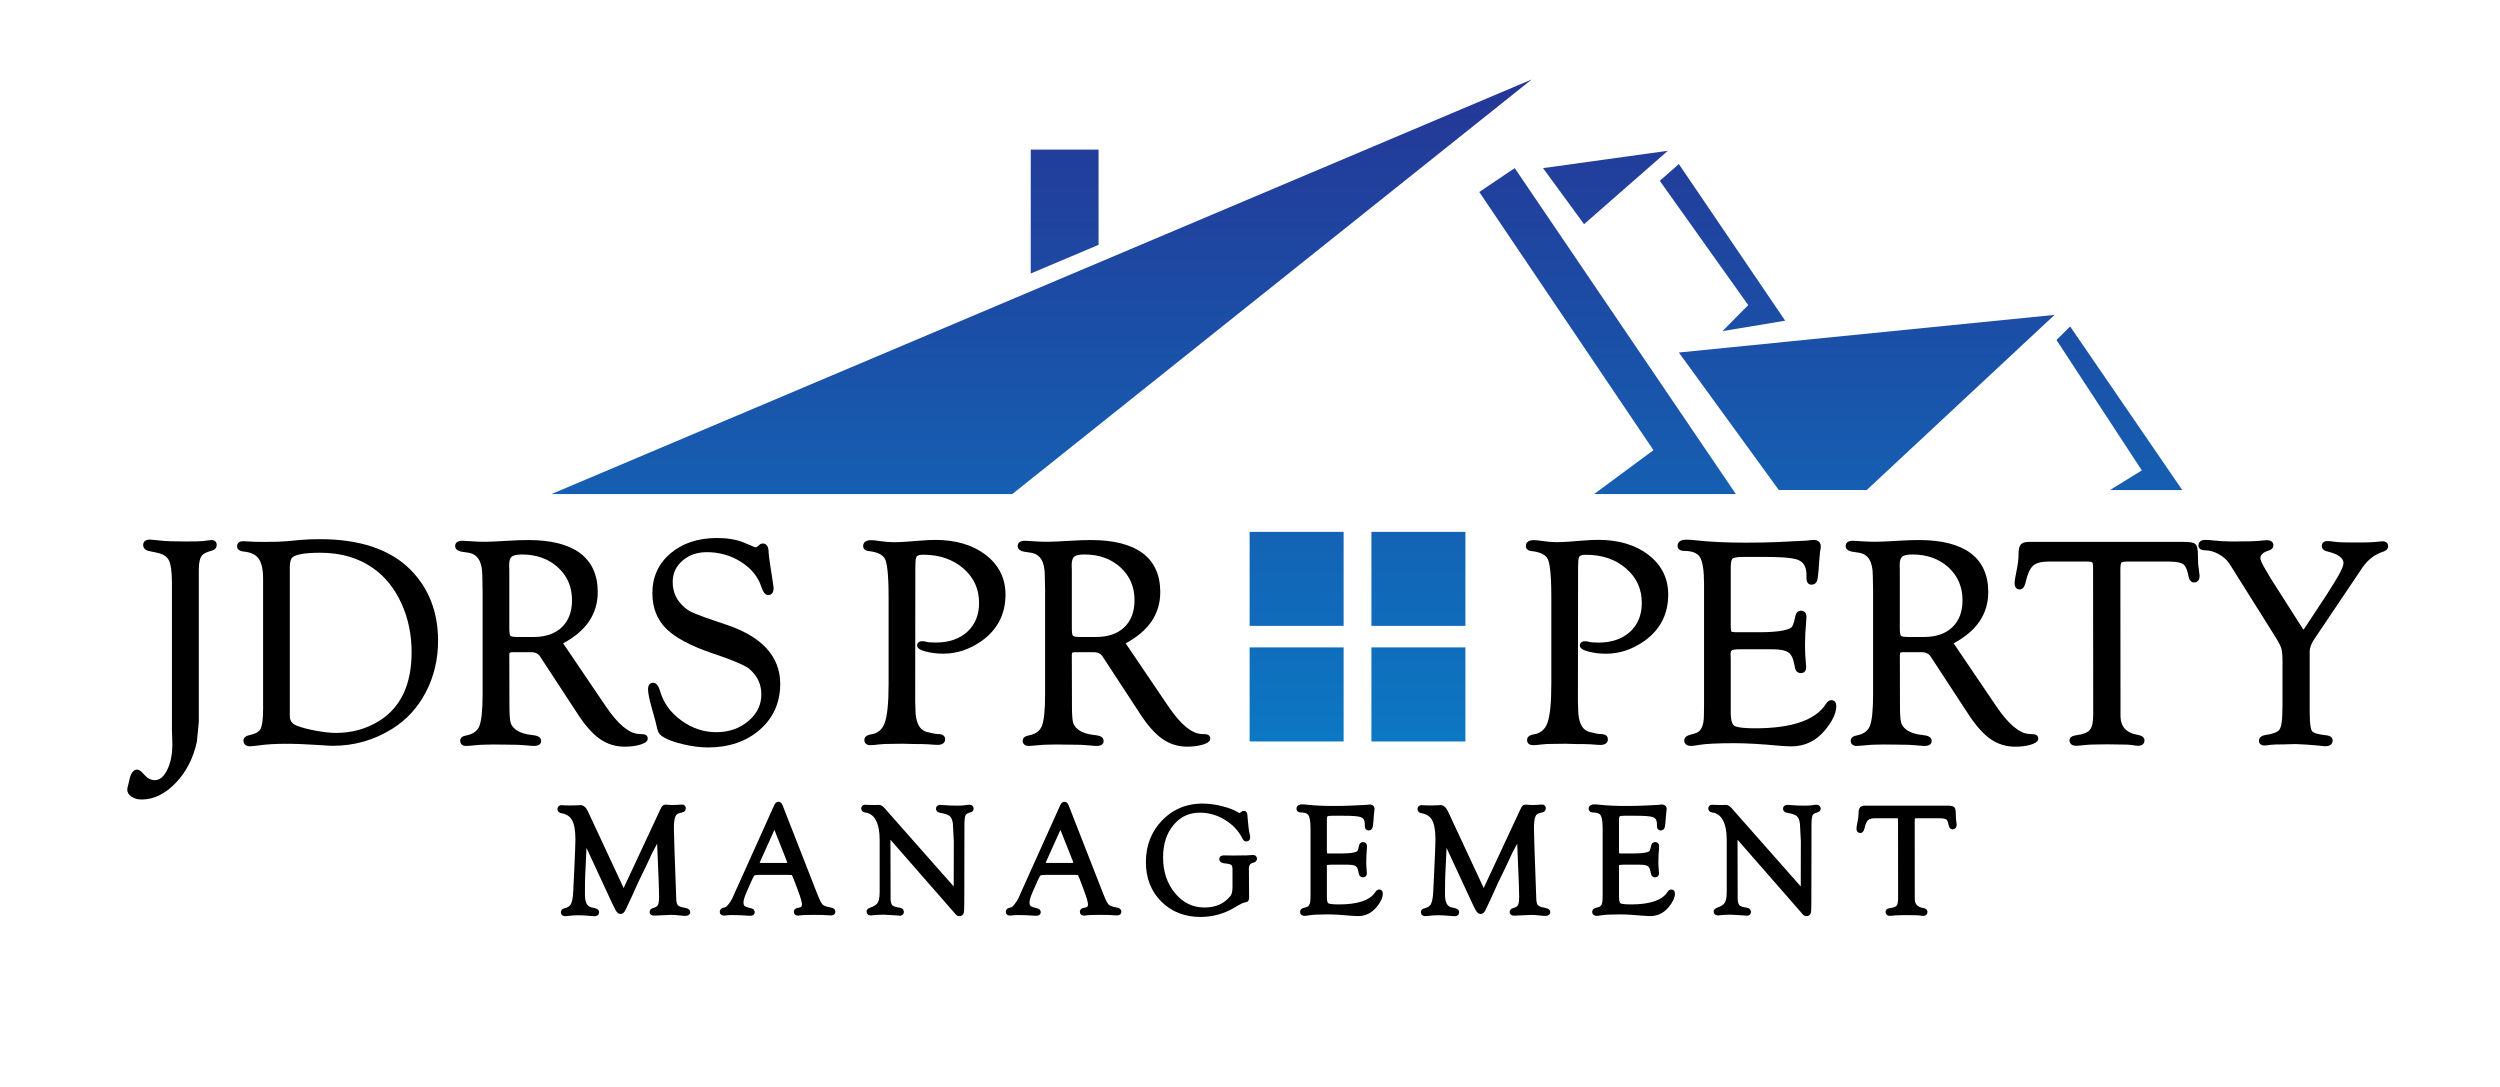
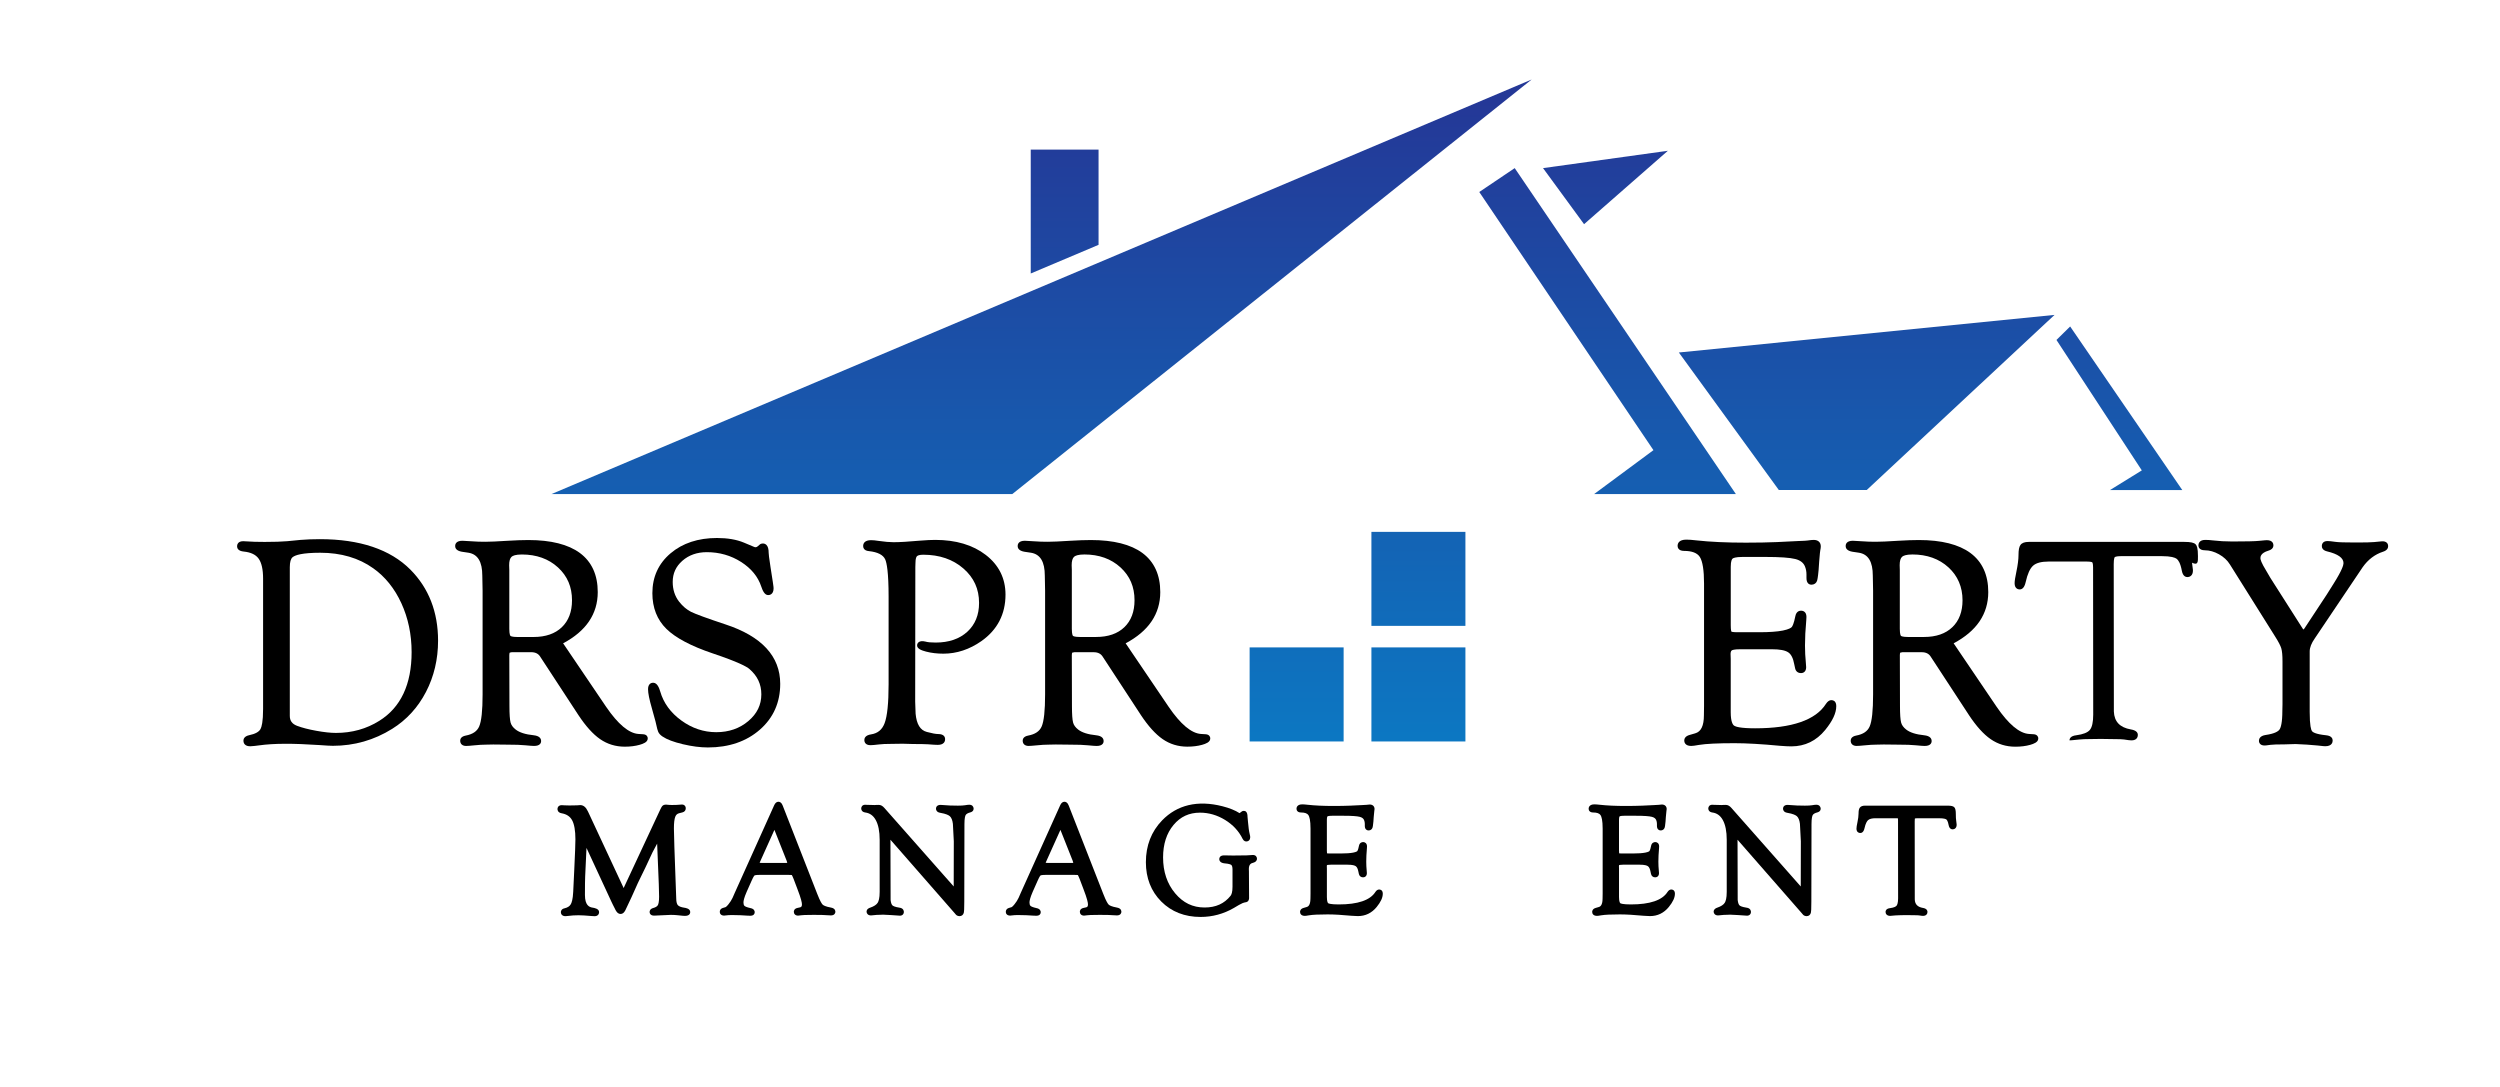
<svg xmlns="http://www.w3.org/2000/svg" xmlns:xlink="http://www.w3.org/1999/xlink" version="1.1" id="Layer_1" x="0px" y="0px" viewBox="0 0 1288.71 560.5" style="enable-background:new 0 0 1288.71 560.5;" xml:space="preserve">
  <style type="text/css">
	.st0{clip-path:url(#SVGID_2_);fill:url(#SVGID_3_);}
	.st1{clip-path:url(#SVGID_5_);fill:url(#SVGID_6_);}
	.st2{clip-path:url(#SVGID_8_);fill:url(#SVGID_9_);}
	.st3{clip-path:url(#SVGID_11_);fill:url(#SVGID_12_);}
	.st4{clip-path:url(#SVGID_14_);fill:url(#SVGID_15_);}
	.st5{clip-path:url(#SVGID_17_);fill:url(#SVGID_18_);}
	.st6{clip-path:url(#SVGID_20_);fill:url(#SVGID_21_);}
	.st7{clip-path:url(#SVGID_23_);fill:url(#SVGID_24_);}
	.st8{clip-path:url(#SVGID_26_);fill:url(#SVGID_27_);}
	.st9{clip-path:url(#SVGID_29_);fill:url(#SVGID_30_);}
	.st10{clip-path:url(#SVGID_32_);fill:url(#SVGID_33_);}
	.st11{clip-path:url(#SVGID_35_);}
</style>
  <g>
    <defs>
      <polygon id="SVGID_1_" points="789.55,40.97 521.8,254.69 284.25,254.69   " />
    </defs>
    <clipPath id="SVGID_2_">
      <use xlink:href="#SVGID_1_" style="overflow:visible;" />
    </clipPath>
    <linearGradient id="SVGID_3_" gradientUnits="userSpaceOnUse" x1="0" y1="560.497" x2="1" y2="560.497" gradientTransform="matrix(0 327.731 327.731 0 -183155.531 52.096)">
      <stop offset="0" style="stop-color:#243897" />
      <stop offset="1" style="stop-color:#0C77C2" />
    </linearGradient>
    <rect x="284.25" y="40.97" class="st0" width="505.3" height="213.72" />
  </g>
  <g>
    <defs>
      <polygon id="SVGID_4_" points="566.3,77.12 566.3,126.2 531.33,140.98 531.33,77.12   " />
    </defs>
    <clipPath id="SVGID_5_">
      <use xlink:href="#SVGID_4_" style="overflow:visible;" />
    </clipPath>
    <linearGradient id="SVGID_6_" gradientUnits="userSpaceOnUse" x1="0" y1="560.497" x2="1" y2="560.497" gradientTransform="matrix(0 327.731 327.731 0 -183143.609 52.096)">
      <stop offset="0" style="stop-color:#243897" />
      <stop offset="1" style="stop-color:#0C77C2" />
    </linearGradient>
    <rect x="531.33" y="77.12" class="st1" width="34.96" height="63.85" />
  </g>
  <g>
    <defs>
      <polygon id="SVGID_7_" points="762.54,98.97 780.81,86.66 894.82,254.69 821.73,254.69 852.32,232.05   " />
    </defs>
    <clipPath id="SVGID_8_">
      <use xlink:href="#SVGID_7_" style="overflow:visible;" />
    </clipPath>
    <linearGradient id="SVGID_9_" gradientUnits="userSpaceOnUse" x1="0" y1="560.497" x2="1" y2="560.497" gradientTransform="matrix(0 327.731 327.731 0 -182863.75 52.096)">
      <stop offset="0" style="stop-color:#243897" />
      <stop offset="1" style="stop-color:#0C77C2" />
    </linearGradient>
    <rect x="762.54" y="86.66" class="st2" width="132.28" height="168.04" />
  </g>
  <g>
    <defs>
      <polygon id="SVGID_10_" points="795.41,86.66 816.56,115.56 859.76,77.72   " />
    </defs>
    <clipPath id="SVGID_11_">
      <use xlink:href="#SVGID_10_" style="overflow:visible;" />
    </clipPath>
    <linearGradient id="SVGID_12_" gradientUnits="userSpaceOnUse" x1="0" y1="560.497" x2="1" y2="560.497" gradientTransform="matrix(0 327.731 327.731 0 -182864.844 52.096)">
      <stop offset="0" style="stop-color:#243897" />
      <stop offset="1" style="stop-color:#0C77C2" />
    </linearGradient>
    <rect x="795.41" y="77.72" class="st3" width="64.35" height="37.84" />
  </g>
  <g>
    <defs>
-       <polygon id="SVGID_13_" points="855.59,93.21 865.42,84.57 920.24,165.31 887.92,170.68 901.18,157.27   " />
-     </defs>
+       </defs>
    <clipPath id="SVGID_14_">
      <use xlink:href="#SVGID_13_" style="overflow:visible;" />
    </clipPath>
    <linearGradient id="SVGID_15_" gradientUnits="userSpaceOnUse" x1="0" y1="560.497" x2="1" y2="560.497" gradientTransform="matrix(0 327.731 327.731 0 -182804.516 52.096)">
      <stop offset="0" style="stop-color:#243897" />
      <stop offset="1" style="stop-color:#0C77C2" />
    </linearGradient>
    <rect x="855.59" y="84.57" class="st4" width="64.65" height="86.1" />
  </g>
  <g>
    <defs>
      <polygon id="SVGID_16_" points="865.42,181.7 1059.08,162.33 962.25,252.61 916.97,252.61   " />
    </defs>
    <clipPath id="SVGID_17_">
      <use xlink:href="#SVGID_16_" style="overflow:visible;" />
    </clipPath>
    <linearGradient id="SVGID_18_" gradientUnits="userSpaceOnUse" x1="0" y1="560.497" x2="1" y2="560.497" gradientTransform="matrix(0 327.731 327.731 0 -182730.172 52.096)">
      <stop offset="0" style="stop-color:#243897" />
      <stop offset="1" style="stop-color:#0C77C2" />
    </linearGradient>
    <rect x="865.42" y="162.33" class="st5" width="193.66" height="90.27" />
  </g>
  <g>
    <defs>
      <polygon id="SVGID_19_" points="1067.13,168.29 1124.93,252.61 1087.68,252.61 1104.07,242.48 1060.07,175.24   " />
    </defs>
    <clipPath id="SVGID_20_">
      <use xlink:href="#SVGID_19_" style="overflow:visible;" />
    </clipPath>
    <linearGradient id="SVGID_21_" gradientUnits="userSpaceOnUse" x1="0" y1="560.497" x2="1" y2="560.497" gradientTransform="matrix(0 327.731 327.731 0 -182599.922 52.096)">
      <stop offset="0" style="stop-color:#243897" />
      <stop offset="1" style="stop-color:#0C77C2" />
    </linearGradient>
    <rect x="1060.07" y="168.29" class="st6" width="64.85" height="84.32" />
  </g>
  <g>
    <defs>
-       <rect id="SVGID_22_" x="644.16" y="274.16" width="48.46" height="48.46" />
-     </defs>
+       </defs>
    <clipPath id="SVGID_23_">
      <use xlink:href="#SVGID_22_" style="overflow:visible;" />
    </clipPath>
    <linearGradient id="SVGID_24_" gradientUnits="userSpaceOnUse" x1="0" y1="560.497" x2="1" y2="560.497" gradientTransform="matrix(0 327.731 327.731 0 -183024.031 52.096)">
      <stop offset="0" style="stop-color:#243897" />
      <stop offset="1" style="stop-color:#0C77C2" />
    </linearGradient>
    <rect x="644.16" y="274.16" class="st7" width="48.46" height="48.46" />
  </g>
  <g>
    <defs>
      <rect id="SVGID_25_" x="706.94" y="274.16" width="48.46" height="48.46" />
    </defs>
    <clipPath id="SVGID_26_">
      <use xlink:href="#SVGID_25_" style="overflow:visible;" />
    </clipPath>
    <linearGradient id="SVGID_27_" gradientUnits="userSpaceOnUse" x1="0" y1="560.497" x2="1" y2="560.497" gradientTransform="matrix(0 327.731 327.731 0 -182961.25 52.096)">
      <stop offset="0" style="stop-color:#243897" />
      <stop offset="1" style="stop-color:#0C77C2" />
    </linearGradient>
    <rect x="706.94" y="274.16" class="st8" width="48.46" height="48.46" />
  </g>
  <g>
    <defs>
      <rect id="SVGID_28_" x="644.16" y="333.74" width="48.46" height="48.46" />
    </defs>
    <clipPath id="SVGID_29_">
      <use xlink:href="#SVGID_28_" style="overflow:visible;" />
    </clipPath>
    <linearGradient id="SVGID_30_" gradientUnits="userSpaceOnUse" x1="0" y1="560.497" x2="1" y2="560.497" gradientTransform="matrix(0 327.731 327.731 0 -183024.031 52.096)">
      <stop offset="0" style="stop-color:#243897" />
      <stop offset="1" style="stop-color:#0C77C2" />
    </linearGradient>
    <rect x="644.16" y="333.74" class="st9" width="48.46" height="48.46" />
  </g>
  <g>
    <defs>
      <rect id="SVGID_31_" x="706.94" y="333.74" width="48.46" height="48.46" />
    </defs>
    <clipPath id="SVGID_32_">
      <use xlink:href="#SVGID_31_" style="overflow:visible;" />
    </clipPath>
    <linearGradient id="SVGID_33_" gradientUnits="userSpaceOnUse" x1="0" y1="560.497" x2="1" y2="560.497" gradientTransform="matrix(0 327.731 327.731 0 -182961.25 52.096)">
      <stop offset="0" style="stop-color:#243897" />
      <stop offset="1" style="stop-color:#0C77C2" />
    </linearGradient>
    <rect x="706.94" y="333.74" class="st10" width="48.46" height="48.46" />
  </g>
  <g>
    <defs>
      <rect id="SVGID_34_" width="1288.71" height="560.5" />
    </defs>
    <clipPath id="SVGID_35_">
      <use xlink:href="#SVGID_34_" style="overflow:visible;" />
    </clipPath>
-     <path class="st11" d="M109.1,278.38c-0.31,0-1.1,0.06-4.39,0.53c-1.19,0.14-4.3,0.21-9.24,0.21c-5.79,0-10-0.15-12.53-0.44   c-2.57-0.3-4.4-0.47-5.46-0.53c-1.32-0.03-2.28,0.24-2.92,0.87c-0.35,0.34-0.76,0.95-0.76,1.93c0,0.94,0.42,2.6,3.17,3.13   l4.47,0.97c2.83,0.62,4.67,1.88,5.63,3.83c1.03,2.11,1.56,6.05,1.56,11.7v75.57v0.04l0.22,7.49c0,5.34-0.94,9.87-2.8,13.46   c-1.75,3.38-3.79,5.02-6.25,5.02c-2.03,0-3.87-0.99-5.62-3.01c-1.43-1.68-2.51-2.43-3.52-2.43c-2.86,0-3.75,4.22-4.04,5.61   c-0.38,1.79-0.55,2.38-0.66,2.68c-0.23,0.85-0.35,1.53-0.35,2.09c0,1.01,0.42,2.47,2.39,3.71c1.41,0.88,3.09,1.33,5,1.33   c6.28,0,12.24-2.92,17.7-8.68c5.38-5.67,9.01-12.77,10.81-21.22l0.97-9.97v-78.33c0-4.26,0.7-6.23,1.29-7.13   c0.82-1.25,2.49-2.2,4.95-2.81c2.61-0.64,2.99-2.19,2.99-3.05C111.71,279.37,110.71,278.38,109.1,278.38" />
    <path class="st11" d="M164.89,277.93c-3.57,0-6.91,0.13-9.95,0.38l-6.92,0.67c-2.73,0.24-6.62,0.37-11.59,0.37   c-2.85,0-4.57-0.02-5.15-0.07l-5.94-0.3c-2.9,0-3.13,2.02-3.13,2.64c0,0.9,0.46,2.44,3.53,2.71c3.55,0.36,6.1,1.58,7.57,3.62   c1.53,2.12,2.31,5.6,2.31,10.34v67.14c0,6.59-0.73,9.29-1.34,10.39c-0.81,1.47-2.75,2.52-5.76,3.14c-2.64,0.56-3.03,2.02-3.03,2.84   c0,1.04,0.44,1.68,0.81,2.03c0.6,0.57,1.46,0.85,2.61,0.85c0.14,0,0.29-0.01,0.44-0.01c1.07-0.05,2.54-0.2,4.35-0.46   c7.41-1.03,17.27-1.06,30.96-0.14c3.36,0.25,5.63,0.38,6.94,0.38c11,0,21.29-2.94,30.57-8.75c7.4-4.61,13.26-11.01,17.41-19.01   c4.14-7.98,6.24-16.86,6.24-26.4c0-14.81-4.8-27.14-14.28-36.67C201.17,283.21,185.48,277.93,164.89,277.93 M173.2,377.81   c-2.74,0-6.16-0.37-10.17-1.1c-3.99-0.72-7.31-1.58-9.87-2.55c-2.57-0.97-3.77-2.6-3.77-5.13v-76.67c0-2.63,0.51-4.42,1.48-5.16   c1.31-1.04,4.84-2.27,14.21-2.27c10.71,0,19.91,2.7,27.36,8.04c6.1,4.32,10.96,10.37,14.45,17.97c3.51,7.64,5.29,16.13,5.29,25.23   c0,16.64-5.62,28.55-16.7,35.43C188.91,375.72,181.41,377.81,173.2,377.81" />
    <path class="st11" d="M275.09,379.01c-4.22-0.42-7.34-1.42-9.29-2.96c-1.39-1.09-2.25-2.27-2.6-3.59c-0.39-1.46-0.59-4.31-0.59-8.5   l-0.07-26.27c0-0.74,0.12-1.12,0.23-1.28l1.11-0.22h9.91c2.25,0,3.81,0.8,4.8,2.5l19.6,29.96c3.74,5.66,7.49,9.82,11.15,12.35   c3.73,2.59,8.01,3.9,12.71,3.9c2.83,0,5.41-0.32,7.66-0.96c1.89-0.53,4.07-1.36,4.18-3.11c0.06-0.76-0.23-1.26-0.48-1.55   c-0.42-0.48-1.06-0.74-1.89-0.79l-2.38-0.15c-4.95-0.32-10.56-5.02-16.67-13.96l-22.19-32.77c11.84-6.27,17.85-15.15,17.85-26.39   c0-8.86-3.1-15.64-9.2-20.16c-5.99-4.43-14.93-6.68-26.55-6.68c-3.02,0-6.57,0.13-10.58,0.37c-5.44,0.35-9.35,0.52-11.62,0.52   c-2.59,0-4.78-0.07-6.55-0.22c-4.14-0.27-5-0.3-5.29-0.3c-3.36,0-3.72,1.9-3.72,2.72c0,1.05,0.58,2.41,3.4,2.93l3.48,0.52   c4.79,0.79,7.12,4.65,7.12,11.83l0.15,7.74v53.56c0,8.2-0.59,13.72-1.76,16.42c-1.08,2.5-3.36,4.04-6.96,4.71   c-2.46,0.48-2.83,1.85-2.83,2.62c0,1.7,1.14,2.72,3.05,2.72c0.79,0,2.14-0.1,4.15-0.31c2.32-0.24,4.34-0.36,6.01-0.36l3.84-0.08   l7.16,0.08c4.21,0,7.35,0.11,9.34,0.33c2.34,0.23,3.78,0.33,4.51,0.33c1.48,0,2.49-0.32,3.09-0.99c0.3-0.33,0.64-0.91,0.55-1.72   C278.86,380.72,278.15,379.35,275.09,379.01 M269.03,285.83c7.52,0,13.77,2.25,18.6,6.67c4.86,4.47,7.23,10.01,7.23,16.95   c0,5.86-1.76,10.52-5.23,13.86c-3.48,3.35-8.38,5.05-14.55,5.05h-8.43c-2.8,0-3.43-0.49-3.53-0.58c-0.06-0.06-0.58-0.67-0.58-3.6   v-30.38l-0.08-2.43c0-2.17,0.43-3.64,1.27-4.37C264.34,286.46,265.76,285.83,269.03,285.83" />
    <path class="st11" d="M402.19,352.51c0-14.2-9.54-24.53-28.34-30.68c-9.31-3.09-15.23-5.25-17.59-6.42   c-2.24-1.11-4.34-2.9-6.24-5.32c-2.16-2.81-3.25-6.2-3.25-10.09c0-4.41,1.63-7.98,4.98-10.93c3.35-2.94,7.59-4.44,12.62-4.44   c6.47,0,12.41,1.7,17.66,5.05c5.21,3.32,8.7,7.58,10.39,12.68c0.69,2.05,1.72,4.4,3.56,4.4c0.65,0,2.79-0.25,2.79-3.5   c0-0.32-0.04-0.97-0.39-3.24l-1.19-7.67c-0.79-5.09-0.95-6.8-0.95-7.34c0-2.04-0.38-3.35-1.19-4.14c-0.48-0.46-1.1-0.71-1.75-0.71   c-0.89,0-1.47,0.32-1.77,0.65l-0.96,0.82c-0.71,0.59-1.24,0.56-1.9,0.26l-5.14-2.16c-3.8-1.6-8.5-2.4-13.94-2.4   c-9.68,0-17.72,2.65-23.9,7.88c-6.24,5.27-9.4,12.19-9.4,20.56c0,7.49,2.43,13.69,7.24,18.41c4.7,4.62,12.72,8.88,23.85,12.63   c13.03,4.38,17.49,6.79,18.94,8.05c4.13,3.57,6.14,7.84,6.14,13.04c0,5.45-2.18,9.96-6.68,13.78c-4.48,3.82-10.06,5.75-16.57,5.75   c-6.45,0-12.51-2.03-18.02-6.05c-5.5-4-9.15-9.02-10.85-14.92c-0.56-1.88-1.53-4.4-3.51-4.51c-0.95-0.05-1.53,0.33-1.86,0.64   c-0.61,0.58-0.91,1.47-0.91,2.7c0,2.02,0.65,5.25,1.98,9.85c1.14,4.11,1.76,6.36,1.85,6.71c0.82,3.85,1.2,4.93,1.42,5.41   c0.39,0.88,1.14,1.69,2.21,2.4c2.27,1.54,5.71,2.83,10.48,3.97c4.66,1.11,9,1.67,12.9,1.67c10.82,0,19.83-3.08,26.78-9.15   C398.65,370.07,402.19,362.11,402.19,352.51" />
    <path class="st11" d="M508.13,286.04c-6.66-5.13-15.42-7.73-26.02-7.73c-2.02,0-4.56,0.12-7.78,0.38   c-5.99,0.54-10.61,0.81-13.75,0.81c-1.97,0-4.52-0.22-7.56-0.66c-1.68-0.26-2.98-0.39-3.98-0.39c-3.46,0-4.05,1.81-4.09,2.88   c-0.03,0.6,0.09,2.55,3,2.77c4.49,0.49,7.3,1.93,8.35,4.25c0.8,1.78,1.76,6.57,1.76,19.27v45.18c0,9.64-0.69,16.35-2.05,19.97   c-1.26,3.37-3.55,5.26-6.99,5.79c-3.02,0.45-3.47,2.02-3.47,2.92c0,0.62,0.23,2.65,3.13,2.65c0.94,0,2.38-0.13,4.4-0.38   c1.42-0.19,3.6-0.29,6.49-0.29l5.76-0.08l5.32,0.15c3.55,0,6.13,0.05,7.65,0.14c2.55,0.21,4.21,0.3,5.08,0.3   c1.45,0,2.47-0.34,3.12-1.04c0.35-0.38,0.76-1.06,0.68-2.11c-0.04-0.73-0.47-2.43-3.5-2.43c-1.28,0-3.25-0.36-5.89-1.08   c-3.41-0.87-5.31-3.96-5.81-9.4l-0.22-6.21l0.08-69.39l0.07-2.18c0-2.3,0.48-3.12,0.77-3.41c0.29-0.29,1.09-0.77,3.24-0.77   c8.33,0,15.29,2.39,20.7,7.1c5.43,4.74,8.07,10.55,8.07,17.78c0,6.15-2.03,11.13-6.04,14.81c-4.04,3.71-9.53,5.59-16.32,5.59   c-2.4,0-4.13-0.16-5.21-0.49c-3.64-0.91-4.27,1.07-4.37,1.67c-0.25,1.95,2.21,2.86,4.64,3.49c2.69,0.7,5.69,1.06,8.9,1.06   c6.87,0,13.47-2.18,19.61-6.48c8.24-5.82,12.42-13.89,12.42-23.99C518.31,298.14,514.89,291.24,508.13,286.04" />
    <path class="st11" d="M599.31,380.99c3.74,2.59,8.01,3.9,12.71,3.9c2.83,0,5.41-0.32,7.66-0.95c1.89-0.53,4.07-1.36,4.18-3.11   c0.06-0.76-0.23-1.26-0.49-1.55c-0.42-0.48-1.06-0.74-1.89-0.79l-2.38-0.15c-4.95-0.32-10.56-5.02-16.66-13.96l-22.19-32.77   c11.84-6.27,17.85-15.15,17.85-26.39c0-8.86-3.1-15.64-9.2-20.16c-5.99-4.43-14.93-6.68-26.56-6.68c-3.01,0-6.57,0.13-10.58,0.37   c-5.44,0.35-9.34,0.52-11.62,0.52c-2.59,0-4.78-0.07-6.55-0.22c-4.14-0.27-5-0.3-5.29-0.3c-3.36,0-3.72,1.9-3.72,2.72   c0,1.05,0.58,2.41,3.4,2.93l3.48,0.52c4.79,0.79,7.12,4.65,7.12,11.83l0.15,7.73v53.56c0,8.2-0.59,13.72-1.76,16.42   c-1.08,2.5-3.36,4.04-6.96,4.71c-2.46,0.48-2.83,1.85-2.83,2.62c0,1.7,1.14,2.72,3.05,2.72c0.79,0,2.14-0.1,4.15-0.3   c2.32-0.24,4.34-0.36,6.01-0.36l3.84-0.08l7.16,0.08c4.21,0,7.35,0.11,9.34,0.33c2.34,0.23,3.78,0.34,4.51,0.34   c1.48,0,2.49-0.32,3.09-0.99c0.3-0.33,0.64-0.91,0.55-1.72c-0.06-1.09-0.77-2.46-3.83-2.79c-4.22-0.42-7.34-1.42-9.29-2.96   c-1.39-1.09-2.25-2.27-2.6-3.59c-0.39-1.46-0.59-4.31-0.59-8.5l-0.07-26.27c0-0.74,0.12-1.12,0.23-1.28l1.11-0.22h9.91   c2.25,0,3.81,0.8,4.8,2.5l19.6,29.96C591.89,374.3,595.65,378.46,599.31,380.99 M552.43,291.36c0-2.17,0.43-3.64,1.27-4.37   c0.61-0.53,2.03-1.17,5.3-1.17c7.52,0,13.77,2.25,18.6,6.67c4.86,4.47,7.23,10.01,7.23,16.95c0,5.86-1.76,10.53-5.23,13.86   c-3.48,3.35-8.38,5.05-14.55,5.05h-8.43c-2.8,0-3.43-0.49-3.53-0.58c-0.06-0.06-0.58-0.67-0.58-3.61v-30.37L552.43,291.36z" />
-     <path class="st11" d="M825.01,384c1.45,0,2.47-0.34,3.12-1.05c0.35-0.38,0.76-1.06,0.68-2.11c-0.04-0.73-0.47-2.43-3.5-2.43   c-1.28,0-3.25-0.36-5.89-1.08c-3.41-0.87-5.31-3.96-5.81-9.4l-0.22-6.21l0.08-69.39l0.07-2.18c0-2.3,0.48-3.12,0.77-3.41   c0.28-0.29,1.08-0.77,3.24-0.77c8.33,0,15.29,2.39,20.7,7.1c5.43,4.74,8.07,10.56,8.07,17.78c0,6.15-2.03,11.13-6.04,14.81   c-4.04,3.71-9.53,5.59-16.32,5.59c-2.4,0-4.13-0.16-5.21-0.49c-3.65-0.91-4.27,1.07-4.37,1.67c-0.25,1.95,2.21,2.86,4.64,3.49   c2.69,0.7,5.69,1.06,8.9,1.06c6.87,0,13.47-2.18,19.6-6.48c8.24-5.82,12.42-13.89,12.42-23.99c0-8.4-3.43-15.29-10.19-20.5   c-6.66-5.13-15.42-7.73-26.01-7.73c-2.02,0-4.56,0.12-7.78,0.38c-5.99,0.54-10.61,0.82-13.75,0.82c-1.97,0-4.52-0.22-7.56-0.66   c-1.67-0.26-2.98-0.39-3.98-0.39c-3.46,0-4.05,1.81-4.09,2.88c-0.03,0.6,0.09,2.56,2.99,2.78c4.49,0.49,7.3,1.92,8.35,4.25   c0.8,1.78,1.76,6.57,1.76,19.27v45.18c0,9.63-0.69,16.35-2.05,19.97c-1.26,3.36-3.55,5.26-6.99,5.79   c-3.02,0.45-3.47,2.03-3.47,2.93c0,0.62,0.23,2.65,3.13,2.65c0.94,0,2.38-0.13,4.4-0.38c1.42-0.19,3.6-0.29,6.49-0.29l5.76-0.07   l5.32,0.15c3.55,0,6.13,0.05,7.65,0.14C822.47,383.9,824.14,384,825.01,384" />
    <path class="st11" d="M943.85,360.91c-0.93,0.09-1.8,0.72-2.58,1.89c-5.29,8.38-17.59,12.63-36.55,12.63   c-7.7,0-10.08-0.85-10.81-1.36c-0.65-0.45-1.75-1.95-1.75-6.93v-27.49l-0.08-2.43c0-0.72,0.11-1.64,0.65-1.97   c0.28-0.17,1.26-0.57,4.25-0.57h16.43c4,0,6.83,0.53,8.4,1.59c1.5,1,2.53,3.02,3.07,6.04l0.44,2.05c0.31,1.66,1.43,2.61,3.08,2.61   c1.27,0,2.64-0.8,2.64-3.05c0-0.47-0.05-1.23-0.16-2.27c-0.29-2.92-0.44-5.9-0.44-8.87c0-3.92,0.22-8.31,0.66-13.06   c0.06-0.78,0.09-1.36,0.09-1.72c0-2.84-1.97-3.16-2.58-3.2c-0.81-0.04-2.6,0.16-3.13,2.75c-0.79,4-1.52,5.29-1.88,5.69   c-0.35,0.39-1.41,1.14-4.55,1.79c-2.94,0.58-7.02,0.87-12.13,0.87h-11.47c-2.41,0-2.93-0.3-2.93-0.29   c-0.04-0.08-0.35-0.68-0.35-3.38v-30.05c0-3.09,0.65-3.98,0.93-4.22c0.3-0.26,1.41-0.87,5.17-0.87h11.67   c7.55,0,12.77,0.36,15.54,1.08c2.52,0.65,4.13,1.89,4.92,3.77c0.53,1.29,0.8,2.66,0.8,4.09v1.94c0,1.3,0.3,2.22,0.92,2.81   c0.33,0.31,0.9,0.65,1.78,0.62c1.34-0.08,2.31-0.76,2.73-1.94c0.18-0.52,0.47-1.68,0.83-5.7l0.3-4.37   c0.32-4.18,0.49-5.41,0.57-5.78c0.17-0.78,0.25-1.42,0.25-1.96c0-2.09-1.36-3.34-3.65-3.34c-0.7,0-1.74,0.1-3.16,0.31   c-0.42,0.07-1.66,0.17-5.24,0.29l-10.57,0.52c-4.6,0.2-9.99,0.3-16.04,0.3c-9.91,0-18.48-0.4-25.48-1.18   c-2.16-0.26-3.84-0.38-5.13-0.38c-3.95,0-4.54,2.02-4.54,3.23c0,0.6,0.24,2.58,3.35,2.58c4.06,0,6.79,1.06,8.12,3.14   c1.43,2.26,2.16,6.87,2.16,13.72v63.02l-0.07,4.86c0,5.41-1.47,8.46-4.5,9.3l-2.8,0.81c-2.46,0.65-2.83,2.1-2.83,2.9   c0,0.66,0.26,2.79,3.58,2.79c0.77,0,2.11-0.18,4.07-0.54c3.49-0.58,9.62-0.88,18.2-0.88c6.14,0,14.02,0.45,23.44,1.34   c2.5,0.2,4.43,0.3,5.91,0.3c7,0,12.87-2.84,17.46-8.46c3.84-4.72,5.7-8.73,5.7-12.26c0-1.14-0.28-1.96-0.85-2.51   C945.35,361.22,944.82,360.89,943.85,360.91" />
    <path class="st11" d="M1048.3,378.49l-2.38-0.15c-4.95-0.32-10.56-5.02-16.66-13.96l-22.19-32.77   c11.85-6.27,17.85-15.15,17.85-26.39c0-8.86-3.09-15.64-9.2-20.16c-5.99-4.43-14.93-6.68-26.56-6.68c-3.02,0-6.57,0.13-10.58,0.37   c-5.44,0.35-9.35,0.52-11.62,0.52c-2.59,0-4.78-0.07-6.55-0.22c-4.15-0.27-5-0.3-5.29-0.3c-3.36,0-3.72,1.9-3.72,2.72   c0,1.05,0.58,2.41,3.4,2.93l3.48,0.52c4.79,0.79,7.12,4.65,7.12,11.83l0.15,7.73v53.56c0,8.2-0.59,13.72-1.76,16.42   c-1.08,2.5-3.36,4.04-6.95,4.71c-2.46,0.48-2.83,1.85-2.83,2.62c0,1.7,1.14,2.72,3.05,2.72c0.78,0,2.14-0.1,4.15-0.3   c2.33-0.24,4.34-0.36,6.01-0.36l3.84-0.08l7.16,0.08c4.21,0,7.35,0.11,9.34,0.33c2.34,0.23,3.78,0.34,4.51,0.34   c1.48,0,2.49-0.32,3.09-0.99c0.3-0.33,0.64-0.91,0.56-1.72c-0.06-1.09-0.77-2.46-3.83-2.79c-4.22-0.42-7.34-1.42-9.29-2.96   c-1.39-1.09-2.25-2.27-2.6-3.59c-0.39-1.45-0.59-4.31-0.59-8.5l-0.07-26.27c0-0.74,0.12-1.12,0.23-1.28l1.11-0.22h9.91   c2.25,0,3.81,0.8,4.8,2.5l19.6,29.96c3.74,5.66,7.49,9.82,11.15,12.35c3.73,2.59,8.01,3.9,12.71,3.9c2.83,0,5.41-0.32,7.66-0.95   c1.88-0.53,4.06-1.36,4.18-3.11c0.06-0.76-0.23-1.26-0.49-1.55C1049.77,378.8,1049.13,378.54,1048.3,378.49 M979.25,291.36   c0-2.17,0.43-3.64,1.27-4.37c0.61-0.53,2.03-1.17,5.3-1.17c7.52,0,13.77,2.25,18.6,6.67c4.79,4.4,7.23,10.11,7.23,16.95   c0,5.86-1.76,10.53-5.24,13.86c-3.48,3.35-8.38,5.05-14.55,5.05h-8.43c-2.8,0-3.43-0.49-3.53-0.58c-0.06-0.06-0.58-0.67-0.58-3.61   v-30.37L979.25,291.36z" />
-     <path class="st11" d="M1133.01,286.7c0-4.28-0.6-5.48-1.19-6.1c-0.85-0.88-2.59-1.26-5.81-1.26h-80.21c-2.11,0-3.52,0.51-4.28,1.57   c-0.69,0.95-1.01,2.6-1.01,5.19c0,2.23-0.37,5.12-1.09,8.58c-0.62,2.88-0.92,4.83-0.92,5.97c0,2.84,1.89,3.16,2.46,3.19   c1.6,0.07,2.65-1.17,3.24-3.76c0.93-4.2,2.22-7.05,3.84-8.49c1.58-1.41,4.25-2.12,7.96-2.12h19.74c2.33,0,2.77,0.4,2.79,0.41   c0.01,0.01,0.42,0.42,0.42,2.62l0.07,75.83c0,3.87-0.58,6.54-1.74,7.93c-1.14,1.37-3.48,2.29-6.97,2.75   c-2.9,0.34-3.51,1.63-3.51,2.64c0,0.65,0.25,2.79,3.43,2.79c0.35,0,1.25-0.05,5.12-0.45c1.39-0.14,3.14-0.22,5.19-0.22l5.79-0.08   l5.46,0.08c4.3,0,5.93,0.11,6.53,0.21c1.95,0.32,3.17,0.46,3.85,0.46c3.05,0,3.28-2.14,3.28-2.79c0-1.49-1.21-2.45-3.59-2.85   c-5.68-0.99-8.55-4.02-8.77-9.23l-0.07-75.99c0-2.94,0.47-3.52,0.53-3.58c0.02-0.02,0.54-0.53,3.27-0.53h20.93   c4.84,0,6.86,0.74,7.71,1.37c0.81,0.6,1.93,2.16,2.67,6.15c0.55,2.97,2.1,3.32,3.07,3.28c0.83-0.08,2.75-0.58,2.65-3.64   c-0.05-0.76-0.2-2-0.47-3.77C1133.13,291.6,1133.01,289.53,1133.01,286.7" />
+     <path class="st11" d="M1133.01,286.7c0-4.28-0.6-5.48-1.19-6.1c-0.85-0.88-2.59-1.26-5.81-1.26h-80.21c-2.11,0-3.52,0.51-4.28,1.57   c-0.69,0.95-1.01,2.6-1.01,5.19c0,2.23-0.37,5.12-1.09,8.58c-0.62,2.88-0.92,4.83-0.92,5.97c0,2.84,1.89,3.16,2.46,3.19   c1.6,0.07,2.65-1.17,3.24-3.76c0.93-4.2,2.22-7.05,3.84-8.49c1.58-1.41,4.25-2.12,7.96-2.12h19.74c2.33,0,2.77,0.4,2.79,0.41   c0.01,0.01,0.42,0.42,0.42,2.62l0.07,75.83c0,3.87-0.58,6.54-1.74,7.93c-1.14,1.37-3.48,2.29-6.97,2.75   c-2.9,0.34-3.51,1.63-3.51,2.64c0.35,0,1.25-0.05,5.12-0.45c1.39-0.14,3.14-0.22,5.19-0.22l5.79-0.08   l5.46,0.08c4.3,0,5.93,0.11,6.53,0.21c1.95,0.32,3.17,0.46,3.85,0.46c3.05,0,3.28-2.14,3.28-2.79c0-1.49-1.21-2.45-3.59-2.85   c-5.68-0.99-8.55-4.02-8.77-9.23l-0.07-75.99c0-2.94,0.47-3.52,0.53-3.58c0.02-0.02,0.54-0.53,3.27-0.53h20.93   c4.84,0,6.86,0.74,7.71,1.37c0.81,0.6,1.93,2.16,2.67,6.15c0.55,2.97,2.1,3.32,3.07,3.28c0.83-0.08,2.75-0.58,2.65-3.64   c-0.05-0.76-0.2-2-0.47-3.77C1133.13,291.6,1133.01,289.53,1133.01,286.7" />
    <path class="st11" d="M1230.33,279.74c-0.59-0.54-1.42-0.77-2.56-0.69c-0.75,0.05-2.09,0.18-4,0.38c-1.35,0.15-4.57,0.22-9.58,0.22   c-5.45,0-8.9-0.11-10.29-0.33c-1.96-0.28-3.31-0.42-4.13-0.42c-2.57,0-2.87,1.83-2.9,2.39c-0.05,0.85,0.23,2.35,2.7,2.94   c5.62,1.34,8.47,3.37,8.47,6.05c0,0.93-0.65,3.52-5.02,10.45l-3.63,5.78l-11.49,17.44c-0.31,0.43-0.52,0.54-0.49,0.56   c-0.02-0.01-0.18-0.11-0.44-0.52l-16.6-26.06l-2.11-3.61c-2.65-4.29-3.05-5.94-3.05-6.54c0-0.67,0-2.69,4.14-3.93   c2.12-0.63,2.56-1.84,2.56-2.74c0-0.62-0.24-2.65-3.35-2.65c-0.31,0-1.08,0.03-4.07,0.34c-1.98,0.22-6.64,0.33-13.84,0.33   c-3.45,0-6.81-0.19-9.96-0.56c-1.34-0.17-2.67-0.26-3.94-0.26c-3.24,0-3.5,2.17-3.5,2.83c0,0.59,0.24,2.53,3.35,2.53   c2.36,0,4.8,0.69,7.24,2.05c2.44,1.36,4.35,3.14,5.67,5.29l23.32,37.17c1.67,2.63,2.73,4.66,3.14,6.04   c0.41,1.37,0.62,3.61,0.62,6.67v22.2l-0.07,3.23c0,6.29-0.8,8.76-1.46,9.73c-0.63,0.91-2.38,2.14-7.13,2.82   c-3.02,0.45-3.48,2.07-3.48,3c0,1.17,0.76,2.43,2.91,2.43c0.32,0,0.98-0.04,3-0.34c1.17-0.16,3.61-0.24,7.26-0.24l5.73-0.17   l5.88,0.3c2.36,0.15,4.15,0.29,5.38,0.44c2.82,0.34,3.65,0.38,4.03,0.38c3.44,0,3.81-2.05,3.81-2.94c0-0.89-0.44-2.43-3.38-2.71   c-5.57-0.56-6.94-1.67-7.28-2.13c-0.44-0.61-1.18-2.7-1.18-9.89v-31.19c0-1.98,0.88-4.23,2.61-6.7l24.73-36.77   c2.76-3.89,6.27-6.56,10.4-7.91c2.23-0.7,2.7-1.95,2.7-2.88C1231.06,280.62,1230.66,280.05,1230.33,279.74" />
    <path class="st11" d="M352.69,467.9c-1.62-0.24-2.76-0.7-3.29-1.33c-0.38-0.44-0.82-1.41-0.82-3.58l-0.95-26.43l-0.24-9.5   c0-2.86,0.24-4.91,0.72-6.1c0.39-0.97,1.03-1.53,2.01-1.76l1.69-0.43c1.06-0.26,1.69-1.04,1.69-2.08c0-0.76-0.31-1.22-0.57-1.47   c-0.26-0.25-0.74-0.53-1.52-0.49c-0.28,0.03-0.64,0.05-1.15,0.08c-0.94,0.1-2.24,0.15-3.86,0.15c-0.49,0-0.9-0.01-1.17-0.03   c-1.02-0.11-1.64-0.16-1.87-0.16c-0.82,0-1.46,0.21-1.89,0.65c-0.22,0.22-0.52,0.61-1.12,1.9l-18.55,39.76l-0.31,0.7l-18.04-38.7   l-0.43-0.89c-0.97-2.11-2.29-3.18-3.92-3.18c-0.41,0-0.95,0.04-1.57,0.12c-0.53,0.05-1.88,0.07-3.99,0.07   c-1.79,0-2.34-0.04-2.58-0.07c-0.68-0.06-1.15-0.08-1.4-0.08c-1.32,0-2.18,0.8-2.18,2.04c0,0.42,0.16,1.81,2.16,2.14   c2.55,0.46,4.3,1.63,5.37,3.57c1.13,2.06,1.71,5.38,1.71,9.84c0,2.17-0.2,7.44-0.59,15.66l-0.55,11.46   c-0.18,3.78-0.77,5.54-1.23,6.34c-0.6,1.05-1.66,1.74-3.23,2.11c-1.77,0.36-1.9,1.64-1.9,2.02c0,0.94,0.62,2.04,2.37,2.04   c0.33,0,0.8-0.04,1.38-0.13c1.71-0.23,3.51-0.34,5.36-0.34c1.57,0,3.82,0.13,6.68,0.39c0.52,0.06,1.05,0.09,1.59,0.09   c1.72,0,2.33-1.12,2.33-2.08c0-1.79-2.48-2.19-3.42-2.34c-1.67-0.25-3.88-1.21-3.88-6.52c0-4.78,0.04-8,0.12-9.58l0.68-14.68   l12.8,27.62l0.81,1.69c0.61,1.17,0.97,1.87,1.07,2.1c0.29,0.65,1.17,2.64,2.89,2.64c1.69,0,2.51-1.94,2.76-2.55   c0.13-0.29,0.37-0.78,0.69-1.45c0.62-1.2,1.34-2.73,2.16-4.59l0.9-1.99c1.44-3.22,2.25-5.03,2.41-5.39l4.04-8.3l3.51-7.52   c0.47-0.97,1.26-2.46,2.38-4.46l0.85,20.89l0.16,6.41c0,2.69-0.35,3.88-0.64,4.4c-0.36,0.65-1.17,1.15-2.39,1.48   c-1.68,0.46-1.86,1.58-1.86,2.04c0,0.31,0.11,1.89,2.33,1.89c0.43,0,2.02-0.07,4.81-0.22c1.72-0.11,2.98-0.17,3.78-0.17   c1.13,0,2.2,0.05,3.19,0.15l3.11,0.32c0.4,0.03,0.75,0.04,1.07,0.04c2.46,0,2.65-1.5,2.65-1.96   C355.8,468.36,353.46,468.01,352.69,467.9" />
    <path class="st11" d="M428.44,467.86c-2.96-0.53-4-1.18-4.36-1.53c-0.39-0.37-1.26-1.57-2.8-5.54l-17.83-45.59   c-0.6-1.58-1.52-1.91-2.18-1.91c-0.94,0-1.69,0.64-2.23,1.89l-20.29,45.08l-1.13,2.58c-0.54,1.13-1.23,2.23-2.07,3.26   c-1.08,1.35-1.52,1.51-1.54,1.52l-1.46,0.44c-0.95,0.29-1.52,1.03-1.52,1.99c0,0.89,0.59,1.92,2.26,1.92   c0.14,0,0.92-0.07,2.31-0.23c0.39-0.04,0.95-0.05,1.67-0.05c1.63,0,3.07,0.03,4.3,0.09l3.79,0.22c0.63,0.03,1.1,0.05,1.4,0.05   c0.83,0,1.44-0.21,1.84-0.64c0.32-0.34,0.48-0.79,0.45-1.27c-0.03-0.61-0.36-1.67-2.16-2.02c-2.11-0.46-2.85-0.92-3.11-1.15   c-0.44-0.39-0.53-1.2-0.53-1.8c0-0.77,0.29-2.34,1.65-5.45l2.59-5.82c0.98-2.23,1.43-2.62,1.46-2.64c0.05-0.03,0.58-0.28,2.98-0.28   h14.29c1.47,0,1.94,0.11,1.94,0.08c0.07,0.09,0.36,0.51,0.93,2l1.98,5.23c1.93,4.99,2.33,7.07,2.33,7.92c0,1.22-0.5,1.42-1.05,1.53   l-1.19,0.27c-1.81,0.35-1.95,1.61-1.95,1.98c0,0.92,0.58,2,2.22,2c0.31,0,0.79-0.06,1.43-0.17c0.58-0.1,2.22-0.22,6.67-0.22   c3.45,0,5.87,0.07,7.22,0.2c0.8,0.05,1.33,0.08,1.58,0.08c2.08,0,2.28-1.48,2.3-1.79C430.63,469.53,430.48,468.25,428.44,467.86    M405.82,444.78c-0.15,0.03-0.38,0.06-0.72,0.06h-11.88l-1.11-0.04c-0.25,0-0.42-0.02-0.54-0.04c0.06-0.16,0.16-0.41,0.33-0.77   l7.3-16.21l6.35,16.03l0.19,0.69C405.77,444.6,405.8,444.7,405.82,444.78" />
    <path class="st11" d="M499.64,414.83c-0.53,0-1.23,0.08-2.13,0.25c-0.91,0.15-2.16,0.22-3.72,0.22c-3,0-5.42-0.1-7.2-0.28   c-0.81-0.07-1.4-0.11-1.77-0.11c-1.72,0-2.34,1.04-2.34,1.93c0,0.42,0.15,1.81,2.14,2.14c3.08,0.51,4.43,1.25,5.02,1.78   c0.81,0.73,1.34,2.08,1.56,3.93l0.47,9.01l-0.05,23.26l-35.75-40.49c-0.89-1.04-1.86-1.56-2.88-1.56c-0.36,0-0.86,0.01-1.54,0.04   l-0.52,0.04l-4.19-0.11c-0.34-0.03-0.58-0.04-0.74-0.04c-1.42,0-2.06,0.97-2.06,1.92c0,0.41,0.15,1.79,2.1,2.07   c2.36,0.32,4.13,1.59,5.39,3.88c1.34,2.43,2.02,5.85,2.02,10.19v26.86c0,3.25-0.54,4.82-0.99,5.56c-0.63,1.03-1.92,1.89-3.85,2.55   c-1.67,0.56-1.96,1.49-1.91,2.22c0.09,0.87,0.74,1.8,2.29,1.8c0.32,0,0.86-0.05,1.61-0.15c0.87-0.11,1.8-0.17,2.81-0.17l1.79-0.07   l4.02,0.2c2.69,0.14,3.19,0.2,3.35,0.23c0.47,0.06,0.91,0.09,1.33,0.09c1.21,0,2.02-0.79,2.02-1.96c0-0.45-0.17-1.92-2.32-2.18   c-2.4-0.36-3.25-0.88-3.55-1.16c-0.34-0.31-0.78-1.06-0.96-2.77l-0.08-31.08l32.87,37.59l0.94,1.1c0.42,0.42,0.98,0.65,1.7,0.7   c0.04,0,0.08,0,0.12,0c1.13,0,1.97-0.71,2.21-1.88c0.1-0.46,0.22-1.56,0.22-5.67l0.08-39.95c0-3.03,0.39-4.18,0.62-4.59   c0.34-0.61,1.16-1.08,2.46-1.41c1.63-0.47,1.67-1.64,1.65-2.01C501.84,415.82,501.2,414.83,499.64,414.83" />
    <path class="st11" d="M575.88,467.86c-2.96-0.53-4-1.18-4.36-1.53c-0.38-0.37-1.26-1.57-2.8-5.54l-17.83-45.59   c-0.6-1.58-1.52-1.91-2.18-1.91c-0.94,0-1.69,0.64-2.23,1.89l-20.29,45.08l-1.13,2.58c-0.54,1.13-1.23,2.23-2.07,3.26   c-1.08,1.35-1.52,1.51-1.54,1.52l-1.46,0.44c-0.95,0.29-1.52,1.03-1.52,1.99c0,0.89,0.59,1.92,2.26,1.92   c0.14,0,0.92-0.07,2.31-0.23c0.39-0.04,0.95-0.05,1.67-0.05c1.63,0,3.07,0.03,4.3,0.09l3.79,0.22c0.63,0.03,1.1,0.05,1.4,0.05   c0.83,0,1.44-0.21,1.84-0.64c0.32-0.34,0.48-0.79,0.45-1.27c-0.03-0.61-0.36-1.67-2.16-2.02c-2.11-0.46-2.85-0.92-3.11-1.15   c-0.44-0.39-0.53-1.2-0.53-1.8c0-0.77,0.29-2.34,1.65-5.45l2.59-5.82c0.98-2.23,1.43-2.62,1.46-2.64c0.05-0.03,0.58-0.28,2.98-0.28   h14.29c1.47,0,1.94,0.11,1.94,0.08c0.07,0.09,0.36,0.51,0.93,2l1.98,5.23c1.93,4.99,2.33,7.07,2.33,7.92c0,1.22-0.5,1.42-1.05,1.53   l-1.19,0.27c-1.81,0.35-1.95,1.61-1.95,1.98c0,0.92,0.58,2,2.22,2c0.31,0,0.79-0.06,1.42-0.17c0.59-0.1,2.22-0.22,6.67-0.22   c3.45,0,5.87,0.07,7.22,0.2c0.8,0.05,1.33,0.08,1.58,0.08c2.08,0,2.28-1.48,2.3-1.79C578.07,469.53,577.92,468.25,575.88,467.86    M553.26,444.78c-0.15,0.03-0.38,0.06-0.72,0.06h-11.88l-1.11-0.04c-0.25,0-0.42-0.02-0.54-0.04c0.06-0.16,0.16-0.41,0.33-0.77   l7.3-16.21l6.35,16.03l0.19,0.69C553.21,444.6,553.24,444.7,553.26,444.78" />
    <path class="st11" d="M645.85,440.73c-0.3,0-1.38,0.07-3.26,0.2c-0.62,0.05-2.97,0.08-6.97,0.08l-4.57-0.08   c-0.95,0-1.63,0.22-2.07,0.68c-0.33,0.35-0.49,0.81-0.47,1.29c0.03,0.57,0.34,1.9,2.68,2.14c2.51,0.19,3.31,0.65,3.53,0.83   c0.4,0.33,0.62,1.17,0.62,2.36v8.88c0,2.82-0.54,4.09-1,4.66c-3.24,4.05-7.62,6.03-13.4,6.03c-6.08,0-11.05-2.39-15.17-7.32   c-4.13-4.92-6.22-11.14-6.22-18.49c0-6.83,1.81-12.46,5.38-16.73c3.56-4.27,8.03-6.35,13.66-6.35c4.52,0,8.87,1.27,12.93,3.76   c4.05,2.49,7.09,5.77,9.04,9.76c0.62,1.23,1.53,1.37,1.99,1.32c1.17-0.05,1.92-0.91,1.92-2.18c0-0.4-0.08-0.88-0.23-1.42   c-0.23-0.96-0.41-1.92-0.53-2.85l-0.4-3.74c-0.15-1.16-0.23-2.01-0.23-2.53c0-2.52-1.03-3.05-1.9-3.05c-0.33,0-0.83,0.09-1.27,0.48   l-0.89,0.67c-0.02,0.01-0.04,0.02-0.05,0.04c-0.02-0.01-0.04-0.03-0.06-0.04c-2.17-1.4-5.1-2.59-8.7-3.51   c-12.9-3.31-23.47-0.66-31.15,7.27c-5.55,5.73-8.37,12.98-8.37,21.55c0,8.18,2.67,15.01,7.93,20.28   c5.26,5.28,12.08,7.95,20.27,7.95c6.08,0,11.84-1.55,17.15-4.63l2.59-1.53c1.75-1,2.54-1.23,2.84-1.27   c0.87-0.11,1.39-0.29,1.75-0.58c0.15-0.13,0.28-0.29,0.35-0.48l0.24-0.59c0.07-0.16,0.09-0.34,0.08-0.51l-0.08-13.88l-0.04-1.23   c0-2.39,1.11-2.96,2.11-3.2c1.81-0.47,2.08-1.53,2.08-2.12C647.95,441.69,647.3,440.73,645.85,440.73" />
    <path class="st11" d="M710.78,458.53c-0.67,0.06-1.27,0.48-1.79,1.26c-2.7,4.27-9.05,6.43-18.9,6.43c-4.19,0-5.2-0.48-5.42-0.62   c-0.11-0.08-0.68-0.6-0.68-3.21v-14.59l-0.04-1.27c0-0.42,0.08-0.57,0.08-0.57c0.03-0.02,0.43-0.22,1.96-0.22h8.71   c2.5,0,3.63,0.4,4.14,0.75c0.66,0.44,1.12,1.39,1.39,2.85l0.23,1.08c0.21,1.14,1.05,1.84,2.18,1.84c0.9,0,1.96-0.57,1.96-2.18   c0-0.26-0.02-0.68-0.09-1.26c-0.15-1.51-0.23-3.08-0.23-4.65c0-2.05,0.12-4.36,0.34-6.88c0.03-0.43,0.05-0.75,0.05-0.96   c0-1.6-1.02-2.21-1.9-2.25c-0.9-0.04-1.93,0.43-2.24,1.91c-0.43,2.18-0.8,2.67-0.87,2.75c-0.06,0.07-0.45,0.43-2.1,0.77   c-1.52,0.3-3.65,0.45-6.32,0.45h-6.08c-0.57,0-0.91-0.04-1.1-0.07c-0.04-0.22-0.08-0.62-0.08-1.32v-15.92c0-1.49,0.3-1.81,0.3-1.81   c0.02-0.01,0.43-0.32,2.37-0.32h6.19c3.96,0,6.68,0.19,8.09,0.55c1.16,0.3,1.89,0.85,2.23,1.67c0.26,0.63,0.38,1.26,0.38,1.95v1.03   c0,0.85,0.22,1.47,0.66,1.89c0.36,0.33,0.84,0.51,1.36,0.48c0.94-0.05,1.64-0.56,1.94-1.41c0.12-0.33,0.28-0.99,0.47-3.17   l0.16-2.31c0.17-2.2,0.25-2.81,0.29-2.99c0.1-0.46,0.14-0.83,0.14-1.16c0-1.42-0.98-2.33-2.49-2.33c-0.38,0-0.96,0.06-1.76,0.17   c-0.19,0.03-0.82,0.08-2.72,0.15l-5.6,0.27c-2.43,0.1-5.28,0.16-8.47,0.16c-5.23,0-9.75-0.21-13.44-0.62   c-1.17-0.14-2.09-0.21-2.78-0.21c-2.75,0-2.97,1.74-2.97,2.27c0,0.89,0.61,1.92,2.34,1.92c1.95,0,3.23,0.47,3.83,1.4   c0.48,0.76,1.06,2.59,1.06,6.97v33.39l-0.04,2.59c0,3.84-1.48,4.25-1.98,4.39l-1.47,0.43c-1.73,0.46-1.91,1.61-1.91,2.08   c0,0.98,0.65,2.04,2.46,2.04c0.29,0,0.83-0.03,2.25-0.29c1.82-0.3,5.04-0.46,9.55-0.46c3.23,0,7.39,0.24,12.38,0.71   c1.33,0.11,2.39,0.16,3.17,0.16c3.89,0,7.14-1.58,9.69-4.69c2.12-2.6,3.15-4.84,3.15-6.85c0-0.76-0.21-1.34-0.63-1.74   C711.93,458.77,711.48,458.49,710.78,458.53" />
-     <path class="st11" d="M796.03,467.9c-1.62-0.24-2.76-0.7-3.29-1.33c-0.37-0.44-0.82-1.41-0.82-3.58l-0.95-26.43l-0.24-9.5   c0-2.86,0.24-4.91,0.72-6.1c0.39-0.97,1.02-1.53,2.01-1.76l1.69-0.43c1.06-0.26,1.69-1.04,1.69-2.08c0-0.76-0.31-1.22-0.57-1.47   c-0.26-0.25-0.73-0.52-1.52-0.49c-0.28,0.03-0.64,0.05-1.16,0.08c-0.93,0.1-2.23,0.15-3.86,0.15c-0.49,0-0.9-0.01-1.17-0.03   c-1.02-0.11-1.64-0.16-1.87-0.16c-0.82,0-1.45,0.21-1.89,0.64c-0.22,0.22-0.53,0.62-1.12,1.9l-18.54,39.76l-0.31,0.7l-18.04-38.7   l-0.43-0.89c-0.97-2.11-2.29-3.18-3.92-3.18c-0.41,0-0.95,0.04-1.57,0.12c-0.53,0.05-1.88,0.07-3.99,0.07   c-1.78,0-2.34-0.04-2.58-0.07c-0.68-0.06-1.15-0.08-1.4-0.08c-1.32,0-2.18,0.8-2.18,2.04c0,0.42,0.16,1.81,2.16,2.14   c2.54,0.46,4.3,1.63,5.36,3.57c1.13,2.07,1.71,5.38,1.71,9.84c0,2.14-0.2,7.41-0.59,15.66l-0.55,11.46   c-0.19,3.79-0.77,5.54-1.23,6.34c-0.6,1.05-1.66,1.74-3.23,2.11c-1.76,0.36-1.9,1.64-1.9,2.02c0,0.94,0.62,2.04,2.38,2.04   c0.33,0,0.79-0.04,1.38-0.13c1.7-0.23,3.51-0.34,5.36-0.34c1.57,0,3.83,0.13,6.68,0.39c0.52,0.06,1.05,0.09,1.59,0.09   c1.72,0,2.34-1.12,2.34-2.08c0-1.79-2.48-2.19-3.42-2.34c-1.67-0.25-3.88-1.21-3.88-6.52c0-4.78,0.04-8,0.12-9.58l0.68-14.68   l12.8,27.62l0.81,1.7c0.61,1.17,0.97,1.87,1.07,2.1c0.29,0.65,1.17,2.64,2.89,2.64c1.69,0,2.51-1.94,2.76-2.55   c0.13-0.29,0.36-0.78,0.69-1.45c0.62-1.2,1.34-2.73,2.16-4.59l0.66-1.47c1.59-3.55,2.48-5.53,2.65-5.91l4.04-8.3l3.51-7.51   c0.47-0.98,1.27-2.47,2.38-4.46l0.85,20.9l0.16,6.41c0,2.69-0.35,3.88-0.64,4.4c-0.37,0.65-1.17,1.15-2.4,1.48   c-1.68,0.46-1.86,1.58-1.86,2.04c0,0.31,0.11,1.89,2.33,1.89c0.42,0,2.02-0.07,4.8-0.22c1.72-0.11,2.98-0.17,3.78-0.17   c1.13,0,2.2,0.05,3.19,0.15l3.11,0.32c0.4,0.03,0.76,0.04,1.07,0.04c2.46,0,2.65-1.5,2.65-1.96   C799.14,468.36,796.8,468.01,796.03,467.9" />
    <path class="st11" d="M861.37,458.53c-0.67,0.06-1.27,0.48-1.79,1.26c-2.7,4.27-9.05,6.43-18.9,6.43c-4.19,0-5.2-0.48-5.42-0.62   c-0.11-0.08-0.68-0.6-0.68-3.21v-14.59l-0.04-1.27c0-0.42,0.08-0.57,0.08-0.57c0.03-0.02,0.43-0.22,1.96-0.22h8.71   c2.5,0,3.63,0.4,4.14,0.75c0.66,0.44,1.12,1.39,1.39,2.85l0.23,1.08c0.21,1.14,1.05,1.84,2.18,1.84c0.9,0,1.96-0.57,1.96-2.18   c0-0.26-0.02-0.68-0.09-1.26c-0.15-1.51-0.23-3.08-0.23-4.65c0-2.05,0.12-4.36,0.34-6.88c0.03-0.43,0.05-0.75,0.05-0.96   c0-1.6-1.02-2.21-1.9-2.25c-0.88-0.04-1.93,0.43-2.24,1.91c-0.43,2.18-0.8,2.67-0.87,2.75c-0.06,0.07-0.45,0.43-2.1,0.77   c-1.52,0.3-3.65,0.45-6.32,0.45h-6.08c-0.57,0-0.91-0.04-1.1-0.07c-0.04-0.22-0.08-0.62-0.08-1.32v-15.92c0-1.49,0.3-1.81,0.3-1.81   c0.02-0.01,0.43-0.32,2.37-0.32h6.19c3.96,0,6.68,0.19,8.09,0.55c1.16,0.3,1.89,0.85,2.23,1.67c0.26,0.63,0.38,1.26,0.38,1.95v1.03   c0,0.85,0.22,1.47,0.66,1.89c0.36,0.33,0.84,0.51,1.36,0.48c0.94-0.05,1.64-0.56,1.94-1.41c0.12-0.33,0.28-0.99,0.47-3.17   l0.16-2.31c0.17-2.2,0.25-2.81,0.29-2.99c0.1-0.46,0.14-0.83,0.14-1.16c0-1.42-0.98-2.33-2.49-2.33c-0.38,0-0.96,0.06-1.76,0.17   c-0.19,0.03-0.82,0.08-2.72,0.15l-5.6,0.27c-2.43,0.1-5.28,0.16-8.47,0.16c-5.23,0-9.75-0.21-13.44-0.62   c-1.17-0.14-2.09-0.21-2.78-0.21c-2.75,0-2.97,1.74-2.97,2.27c0,0.89,0.61,1.92,2.34,1.92c1.95,0,3.23,0.47,3.83,1.4   c0.48,0.76,1.06,2.59,1.06,6.97v33.39l-0.04,2.59c0,3.84-1.48,4.25-1.98,4.39l-1.47,0.43c-1.73,0.46-1.91,1.61-1.91,2.08   c0,0.98,0.65,2.04,2.46,2.04c0.29,0,0.83-0.03,2.25-0.29c1.82-0.3,5.04-0.46,9.55-0.46c3.23,0,7.39,0.24,12.38,0.71   c1.33,0.11,2.39,0.16,3.17,0.16c3.89,0,7.14-1.58,9.69-4.69c2.12-2.6,3.15-4.84,3.15-6.85c0-0.76-0.21-1.34-0.63-1.74   C862.53,458.77,862.08,458.49,861.37,458.53" />
    <path class="st11" d="M936.27,414.83c-0.53,0-1.23,0.08-2.13,0.25c-0.91,0.15-2.16,0.22-3.72,0.22c-3,0-5.42-0.1-7.19-0.28   c-0.81-0.07-1.4-0.11-1.77-0.11c-1.72,0-2.34,1.04-2.34,1.93c0,0.42,0.15,1.81,2.14,2.14c3.08,0.51,4.43,1.25,5.02,1.78   c0.81,0.73,1.34,2.08,1.56,3.93l0.47,9.01l-0.05,23.26l-35.75-40.49c-0.89-1.04-1.86-1.56-2.88-1.56c-0.35,0-0.86,0.01-1.53,0.04   l-0.52,0.04l-4.19-0.11c-0.34-0.03-0.58-0.04-0.74-0.04c-1.42,0-2.06,0.97-2.06,1.92c0,0.41,0.15,1.79,2.09,2.07   c2.37,0.32,4.13,1.59,5.4,3.88c1.34,2.43,2.02,5.86,2.02,10.19v26.86c0,3.25-0.54,4.82-0.99,5.56c-0.62,1.03-1.92,1.89-3.84,2.55   c-1.67,0.57-1.96,1.5-1.91,2.22c0.09,0.87,0.74,1.8,2.29,1.8c0.32,0,0.87-0.05,1.61-0.15c0.88-0.11,1.81-0.17,2.81-0.17l1.79-0.07   l4.02,0.2c2.69,0.14,3.19,0.2,3.35,0.23c0.47,0.06,0.91,0.09,1.33,0.09c1.21,0,2.02-0.79,2.02-1.96c0-0.45-0.17-1.92-2.32-2.18   c-2.4-0.36-3.25-0.88-3.55-1.16c-0.34-0.31-0.78-1.06-0.96-2.77l-0.08-31.08l32.87,37.59l0.94,1.1c0.42,0.42,0.98,0.65,1.7,0.7   c0.04,0,0.08,0,0.12,0c1.13,0,1.97-0.71,2.2-1.88c0.1-0.46,0.22-1.55,0.22-5.67l0.08-39.95c0-3.03,0.39-4.18,0.62-4.59   c0.34-0.61,1.16-1.08,2.46-1.41c1.63-0.47,1.68-1.64,1.65-2.01C938.47,415.82,937.82,414.83,936.27,414.83" />
    <path class="st11" d="M1008.2,419.76c0-1.98-0.23-3.03-0.79-3.62c-0.57-0.59-1.58-0.84-3.49-0.84h-42.51   c-1.31,0-2.2,0.35-2.72,1.06c-0.44,0.61-0.64,1.56-0.64,3.08c0,1.14-0.19,2.64-0.57,4.43c-0.34,1.59-0.5,2.63-0.5,3.28   c0,1.59,0.95,2.2,1.83,2.25c0.81,0.04,1.82-0.34,2.3-2.43c0.58-2.63,1.33-3.74,1.86-4.2c0.73-0.65,2.02-0.98,3.84-0.98h10.46   c0.67,0,0.98,0.06,1.04,0.04c0.04,0.12,0.09,0.41,0.09,1.03l0.04,40.16c0,2.52-0.5,3.49-0.79,3.85c-0.35,0.42-1.21,0.98-3.33,1.26   c-2.05,0.24-2.35,1.33-2.35,1.95c0,0.94,0.62,2.04,2.38,2.04c0.27,0,1.2-0.08,2.77-0.24c0.73-0.08,1.63-0.11,2.7-0.11l3.05-0.04   l2.91,0.04c2.36,0,3.13,0.07,3.37,0.1c1.38,0.23,1.88,0.25,2.13,0.25c1.7,0,2.3-1.1,2.3-2.04c0-0.62-0.31-1.72-2.37-2.06   c-2.75-0.48-4.08-1.87-4.18-4.35L987,423.41c0-1.03,0.11-1.42,0.09-1.47c0.1-0.04,0.46-0.15,1.36-0.15h11.09   c2.64,0,3.5,0.43,3.75,0.61c0.29,0.21,0.82,0.87,1.2,2.92c0.39,2.07,1.64,2.22,2.22,2.19c0.96-0.09,1.97-0.78,1.91-2.52   c-0.03-0.41-0.11-1.09-0.25-2.07C1008.26,422.29,1008.2,421.23,1008.2,419.76" />
  </g>
</svg>